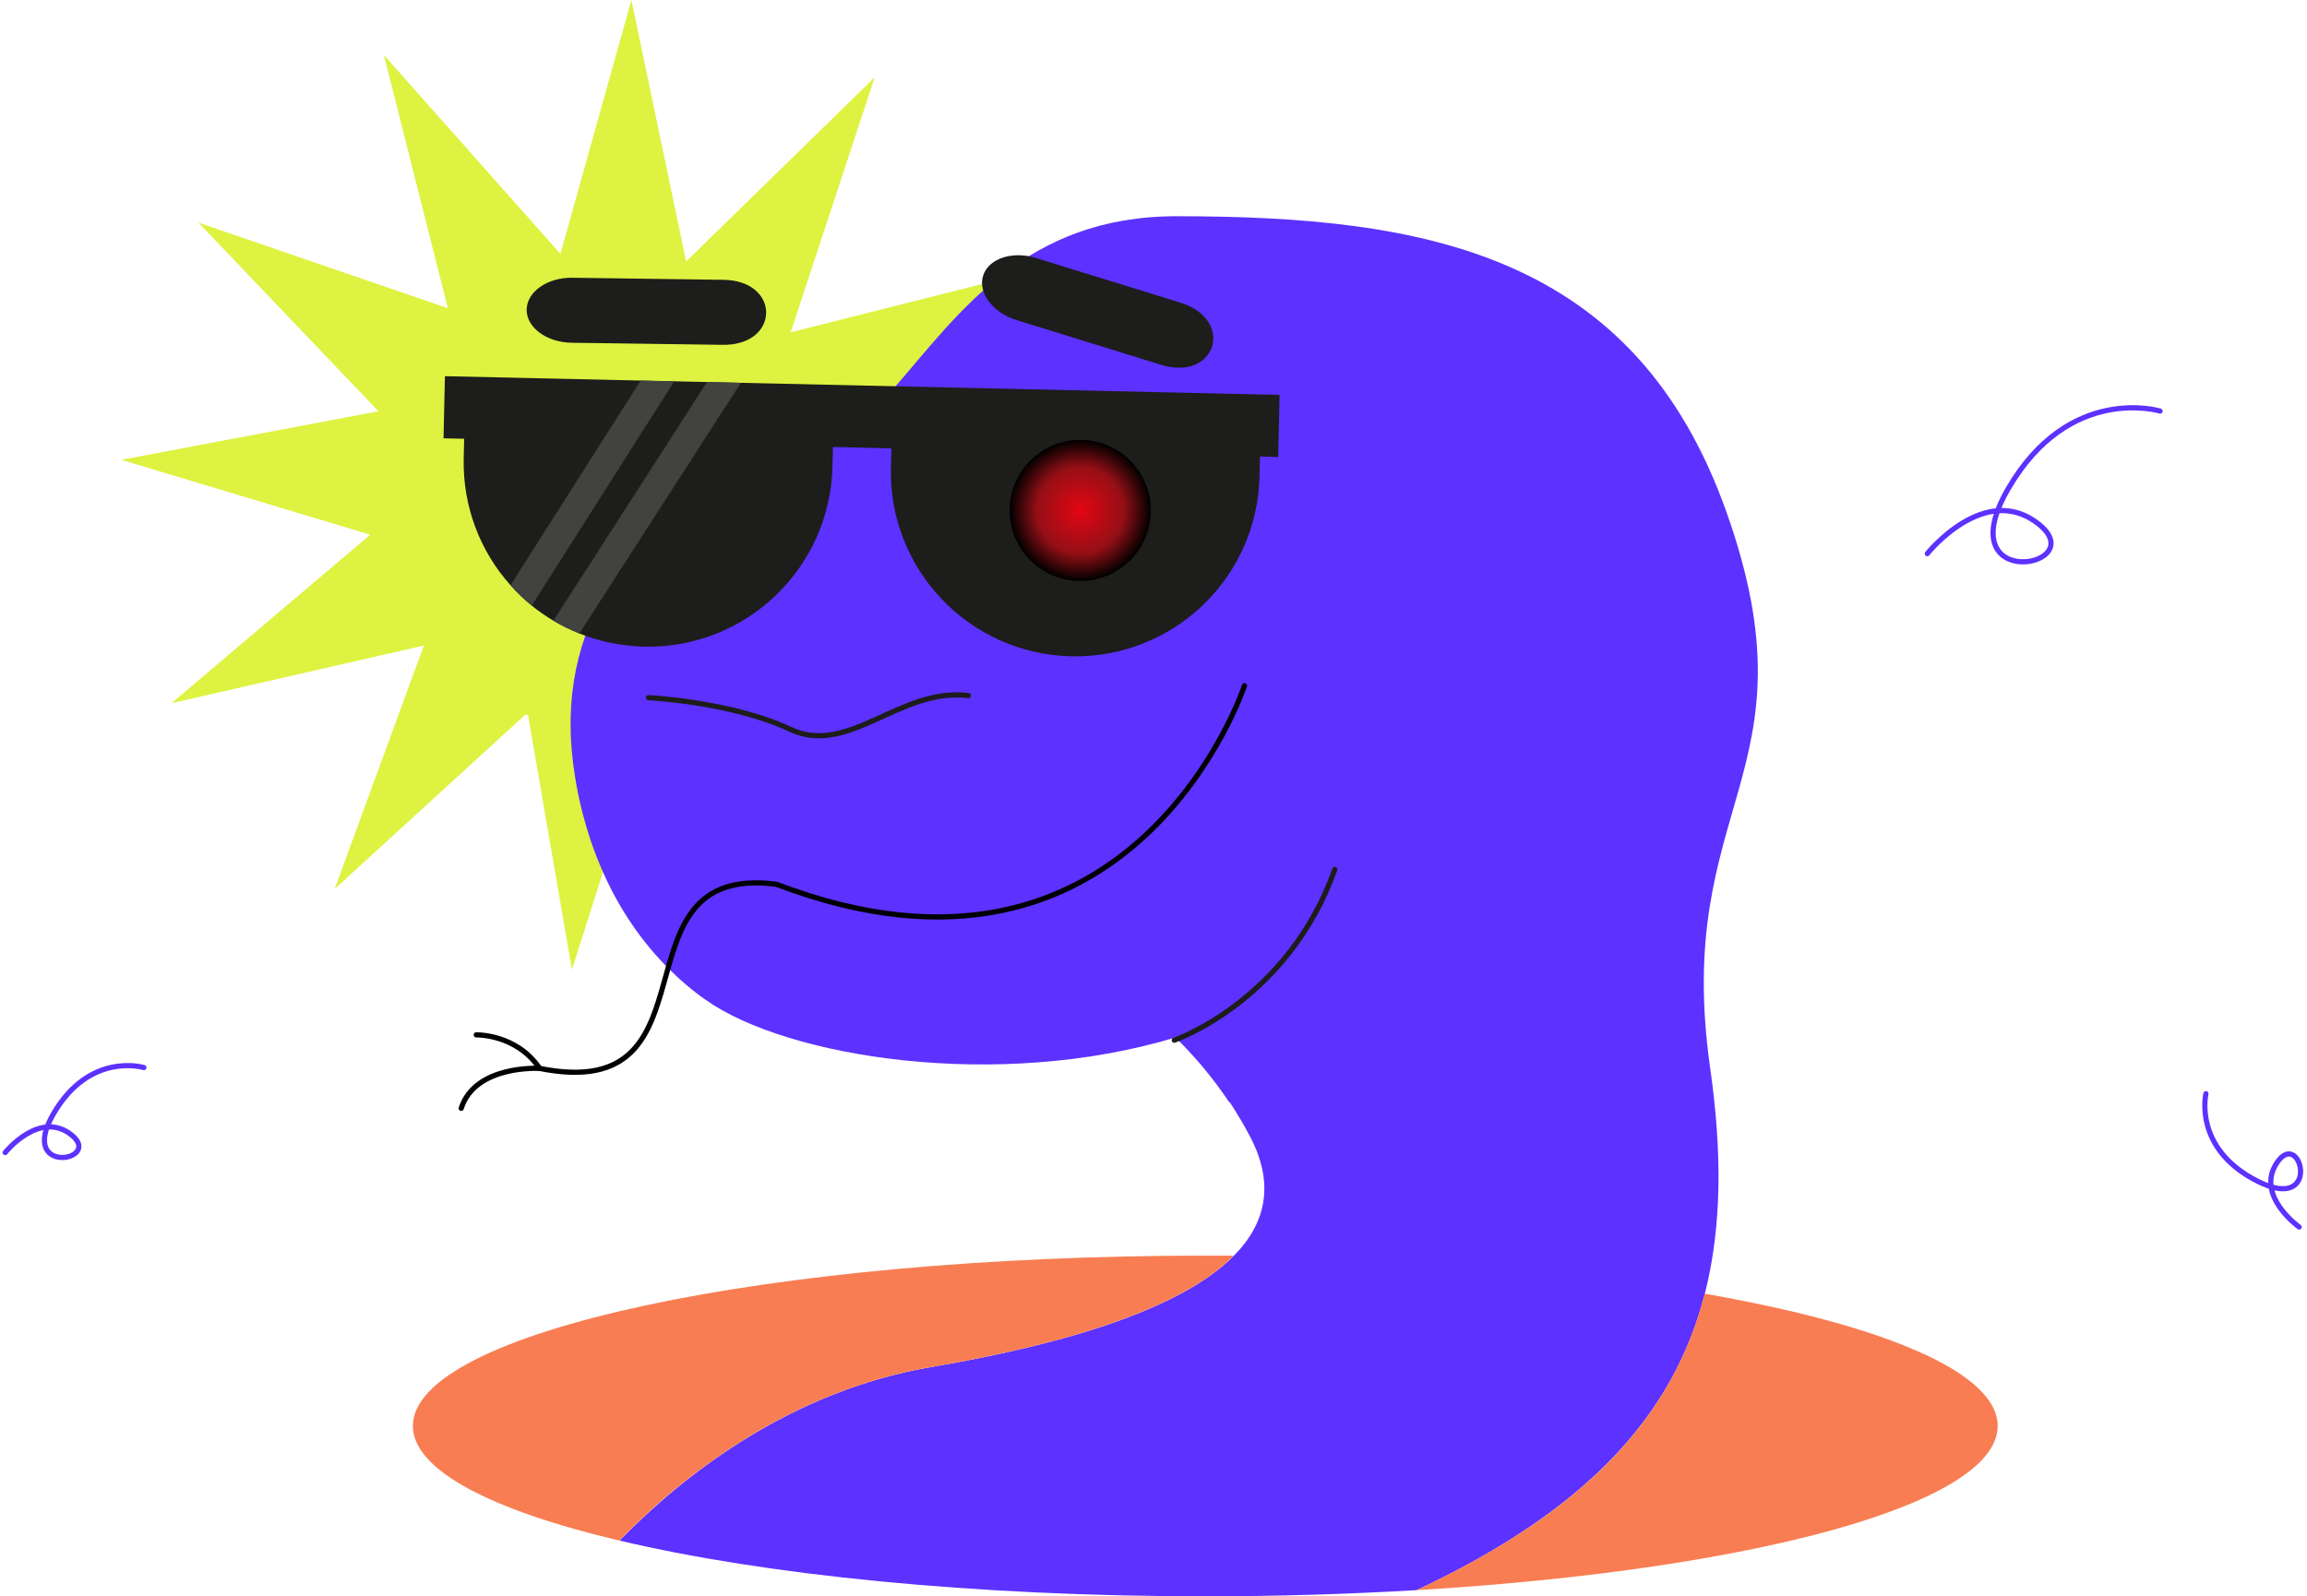
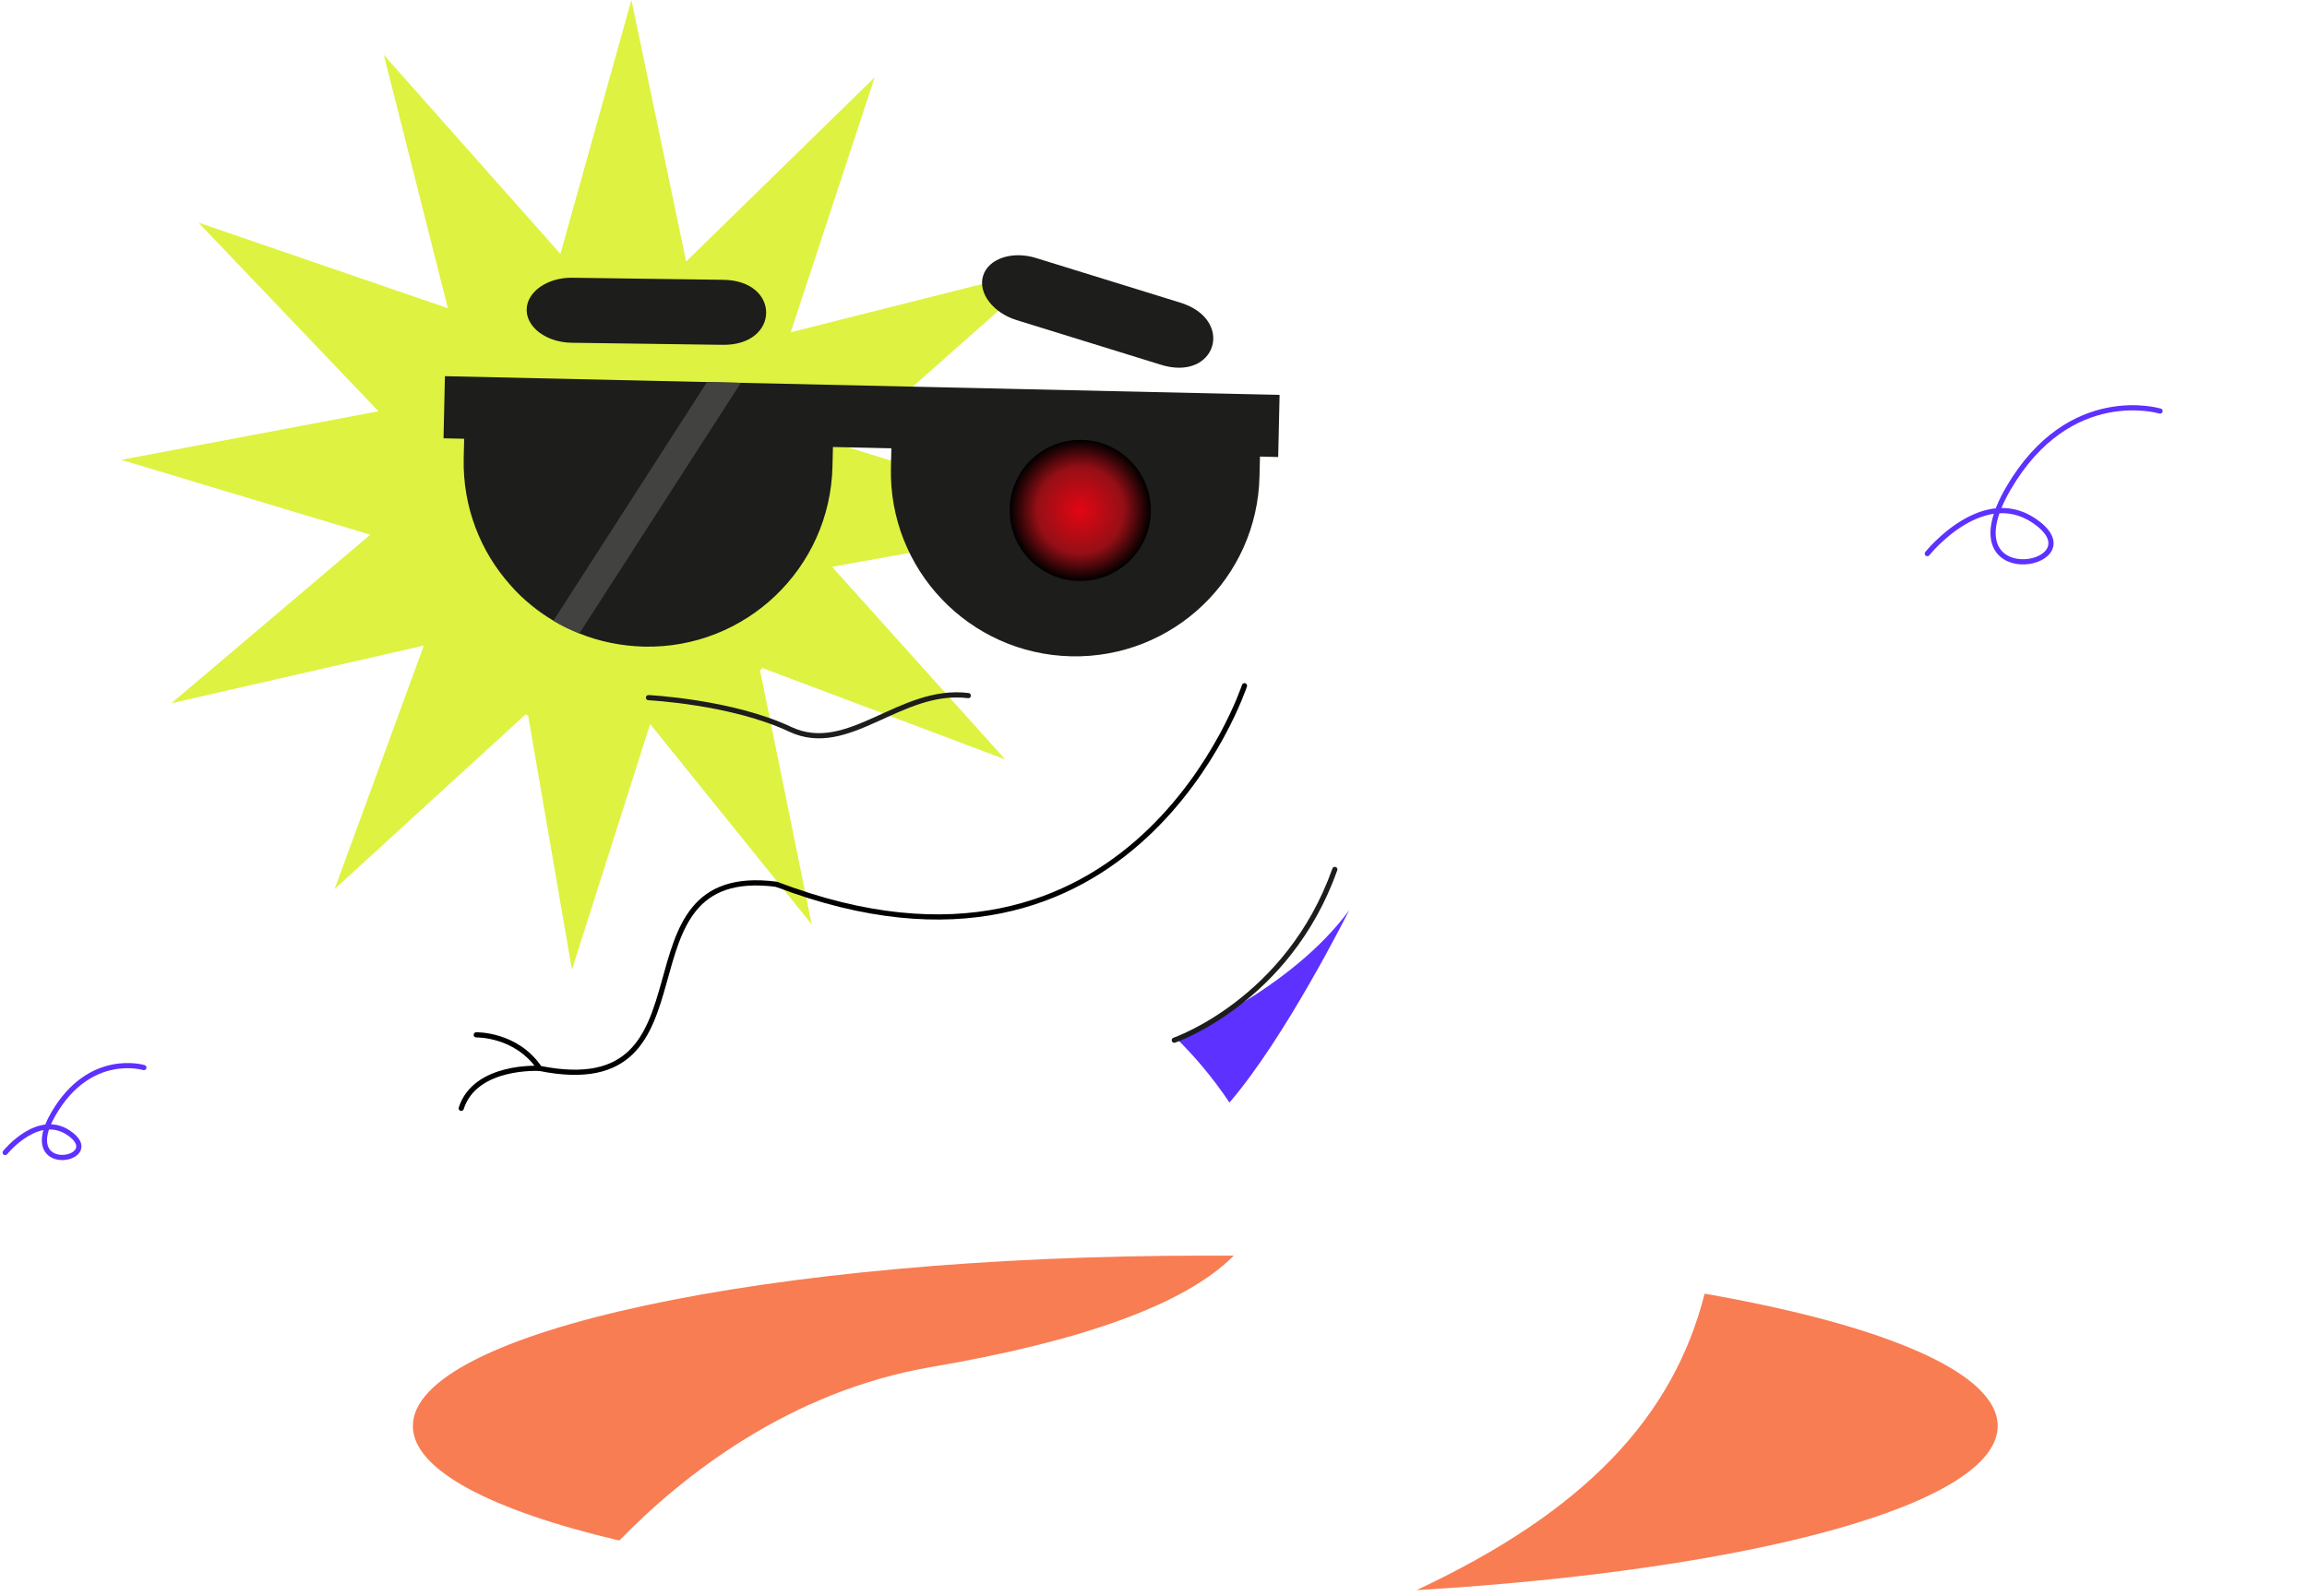
<svg xmlns="http://www.w3.org/2000/svg" width="445" height="308" viewBox="0 0 445 308" fill="none">
  <path d="M64.553 171.526L101.351 137.864C101.51 137.903 101.708 137.983 101.867 138.022L110.322 187.086L125.407 139.69L156.568 178.353L146.604 129.329C146.763 129.21 146.922 129.051 147.081 128.892L193.882 146.517L160.498 109.362L209.522 100.55L163.038 86.14L201.98 51.644L152.519 64.109L168.715 14.926L132.353 50.453L121.794 0L108.099 48.985L74.04 10.599L86.386 59.464L38.274 42.951L73.008 79.352L23.388 88.72L71.42 103.169L33.074 135.68L81.702 124.566L81.741 124.605L64.553 171.526Z" fill="#DEF241" />
  <path d="M371.759 106.822C371.759 106.822 382.914 92.849 393.274 101.145C403.635 109.441 375.61 114.483 387.399 94.238C399.189 73.993 416.655 79.312 416.655 79.312" stroke="#5D31FF" stroke-miterlimit="10" stroke-linecap="round" stroke-linejoin="round" />
  <path d="M1 222.376C1 222.376 7.669 214.04 13.822 219.002C19.975 223.964 3.302 226.941 10.329 214.874C17.355 202.806 27.755 205.982 27.755 205.982" stroke="#5D31FF" stroke-miterlimit="10" stroke-linecap="round" stroke-linejoin="round" />
-   <path d="M443.489 236.746C443.489 236.746 434.796 230.593 439.321 224.163C443.886 217.732 447.896 234.206 435.431 227.894C422.967 221.582 425.507 211.023 425.507 211.023" stroke="#5D31FF" stroke-miterlimit="10" stroke-linecap="round" stroke-linejoin="round" />
-   <path d="M329.88 206.101C332.222 222.495 332.103 236.865 328.848 249.608C322.774 273.346 305.785 291.526 273.274 306.809C260.293 307.563 246.638 308 232.506 308C187.729 308 147.438 303.872 119.492 297.243C131.758 284.699 152.281 268.423 179.75 263.739C207.696 258.976 228.457 251.95 238.024 242.264C244.375 235.833 245.804 228.211 241.12 219.28C239.889 216.938 238.579 214.755 237.23 212.69C233.975 207.768 230.362 203.6 226.83 200.147C192.413 210.547 151.844 204.037 136.125 192.922C133.346 190.977 130.885 188.833 128.701 186.61C109.767 167.556 110.084 140.801 110.084 140.801C109.925 134.41 110.918 128.297 112.903 122.66C118.698 105.988 132.989 93.444 151.368 89.991C154.623 89.395 157.56 88.085 160.339 86.259C160.458 86.18 160.538 86.1 160.657 86.021C164.983 83.123 168.834 79.074 172.764 74.509C185.07 60.298 197.971 41.721 226.909 41.721C274.861 41.721 315.47 48.866 333.135 99.121C350.839 149.376 322.576 155.012 329.88 206.101Z" fill="#5D31FF" />
  <path d="M125.089 134.608C125.089 134.608 141.166 135.402 152.44 140.722C163.713 146.001 173.597 132.584 186.776 134.211" stroke="#1D1D1B" stroke-miterlimit="10" stroke-linecap="round" stroke-linejoin="round" />
  <path d="M223.813 70.341L196.105 61.767C191.5 60.338 188.603 56.487 189.635 53.193C190.667 49.898 195.232 48.35 199.836 49.779L227.544 58.353C238.381 61.608 234.61 73.795 223.813 70.341Z" fill="#1D1D1B" />
  <path d="M139.221 66.53L110.243 66.133C105.44 66.054 101.549 63.196 101.589 59.742C101.629 56.289 105.598 53.51 110.402 53.589L139.38 53.986C150.693 54.026 150.534 66.808 139.221 66.53Z" fill="#1D1D1B" />
  <path d="M240.048 132.306C240.048 132.306 218.771 196.891 149.859 170.652" stroke="black" stroke-miterlimit="10" stroke-linecap="round" stroke-linejoin="round" />
  <path d="M91.864 199.67C91.864 199.67 99.605 199.472 104.09 206.141C139.816 213.325 117.19 166.405 149.74 170.613" stroke="black" stroke-miterlimit="10" stroke-linecap="round" stroke-linejoin="round" />
  <path d="M104.09 206.141C104.09 206.141 91.665 205.386 88.966 213.842" stroke="black" stroke-miterlimit="10" stroke-linecap="round" stroke-linejoin="round" />
  <path d="M260.254 175.614C259.936 176.21 247.988 200.146 237.151 212.73C233.895 207.847 230.283 203.64 226.75 200.186C226.75 200.186 248.821 191.254 260.254 175.614Z" fill="#5D31FF" />
  <path d="M246.82 76.194L85.822 72.582L85.553 84.567L246.551 88.178L246.82 76.194Z" fill="#1D1D1B" />
  <path d="M160.736 83.48L160.577 89.99C160.141 109.64 143.865 125.201 124.216 124.764C119.81 124.645 115.602 123.772 111.751 122.223C110.005 121.509 108.337 120.715 106.75 119.762C105.281 118.889 103.852 117.897 102.542 116.825C101.073 115.634 99.684 114.324 98.453 112.895C92.658 106.424 89.244 97.811 89.442 88.442L89.601 81.932L117.745 82.567L124.256 82.726L130.567 82.845L137.038 83.004L160.736 83.48Z" fill="#1D1D1B" />
  <path d="M206.625 126.63C186.975 126.193 171.414 109.918 171.851 90.268L172.01 83.758L243.105 85.346L242.946 91.856C242.549 111.506 226.274 127.066 206.625 126.63Z" fill="#1D1D1B" />
  <path d="M142.913 73.874L137.038 82.965L111.751 122.224C110.005 121.509 108.338 120.715 106.75 119.763L130.528 82.806L136.363 73.715L142.913 73.874Z" fill="#424241" />
-   <path d="M130.051 73.596L124.256 82.686L102.582 116.825C101.113 115.634 99.724 114.324 98.493 112.895L117.785 82.528L123.581 73.437L130.051 73.596Z" fill="#424241" />
  <path d="M208.371 112.101C215.891 112.101 221.987 106.005 221.987 98.486C221.987 90.966 215.891 84.87 208.371 84.87C200.851 84.87 194.755 90.966 194.755 98.486C194.755 106.005 200.851 112.101 208.371 112.101Z" fill="url(#paint0_radial)" />
  <path d="M237.984 242.264C228.417 251.949 207.657 258.976 179.711 263.739C152.281 268.423 131.718 284.659 119.452 297.242C94.722 291.407 79.638 283.627 79.638 275.132C79.638 256.991 148.073 242.264 232.506 242.264C234.332 242.264 236.158 242.264 237.984 242.264Z" fill="#F87D53" />
  <path d="M385.335 275.132C385.335 290.256 337.859 302.958 273.234 306.809C305.784 291.566 322.774 273.385 328.808 249.607C363.343 255.641 385.335 264.811 385.335 275.132Z" fill="#F87D53" />
  <path d="M226.512 200.702C226.512 200.702 248.464 193.16 257.475 167.754" stroke="#1D1D1B" stroke-miterlimit="10" stroke-linecap="round" stroke-linejoin="round" />
  <defs>
    <radialGradient id="paint0_radial" cx="0" cy="0" r="1" gradientUnits="userSpaceOnUse" gradientTransform="translate(208.381 98.473) rotate(1.285) scale(13.611)">
      <stop stop-color="#E30613" />
      <stop offset="0.612" stop-color="#950F16" />
      <stop offset="1" />
    </radialGradient>
  </defs>
</svg>